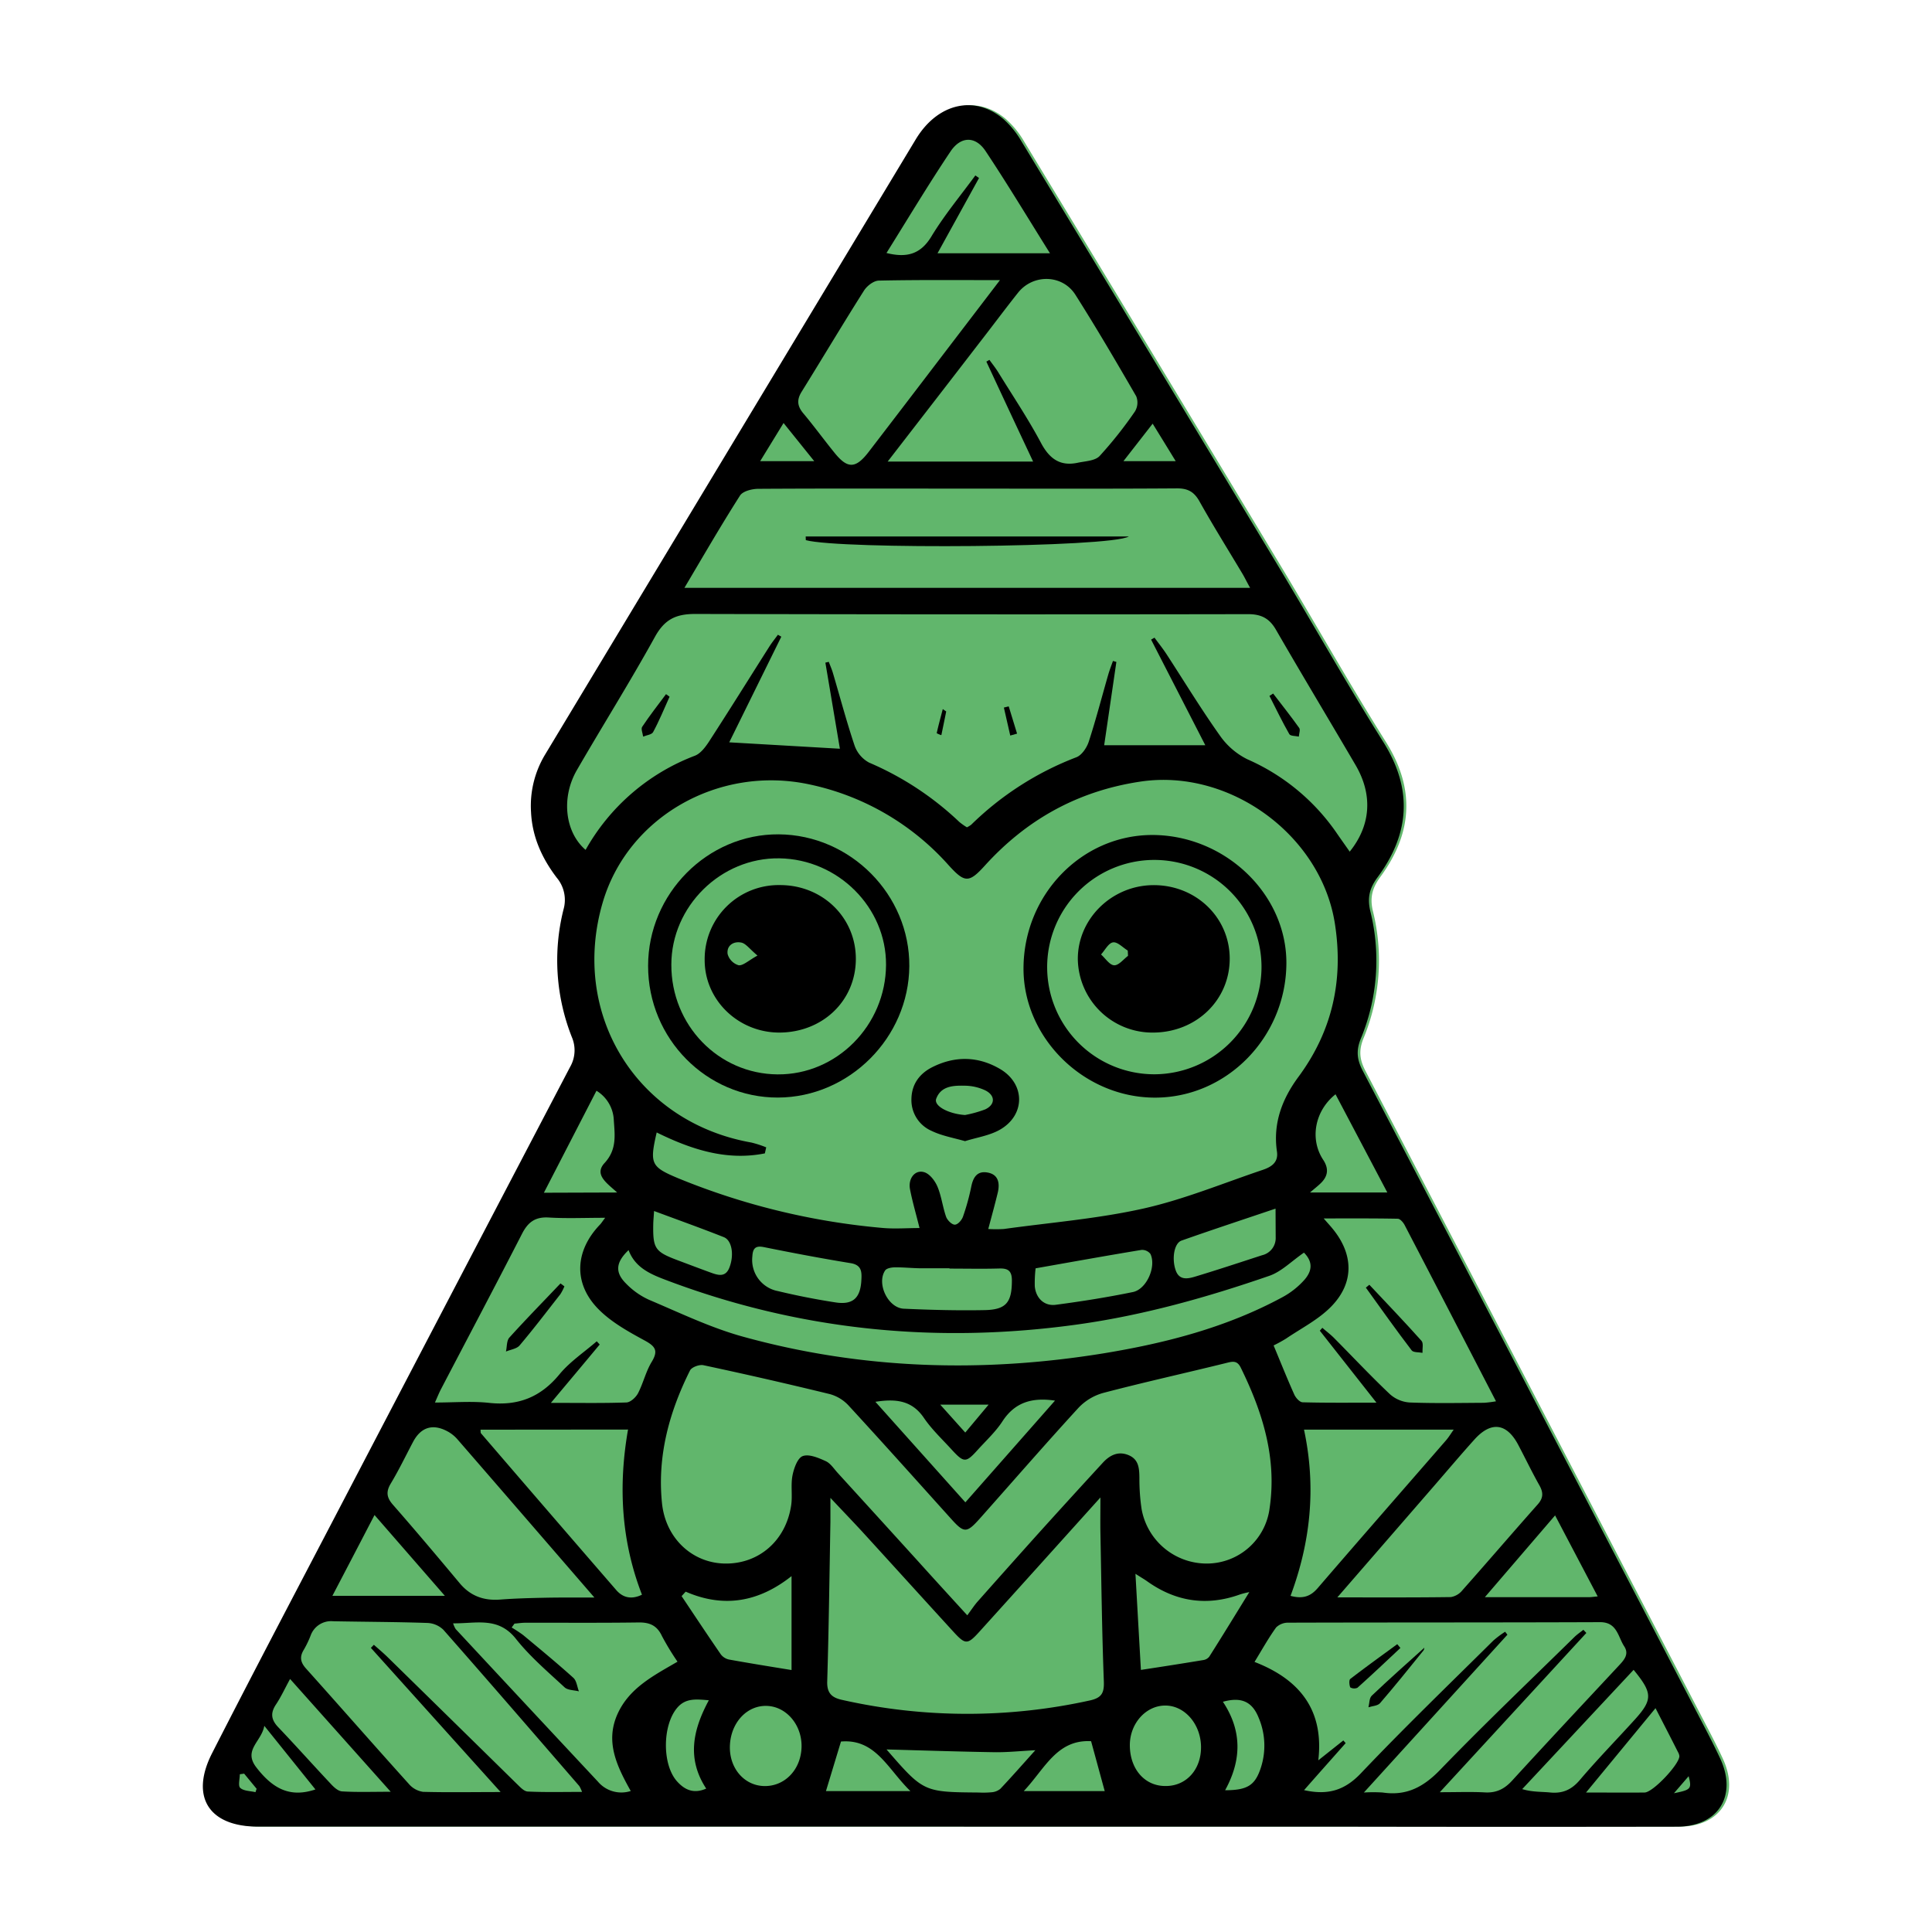
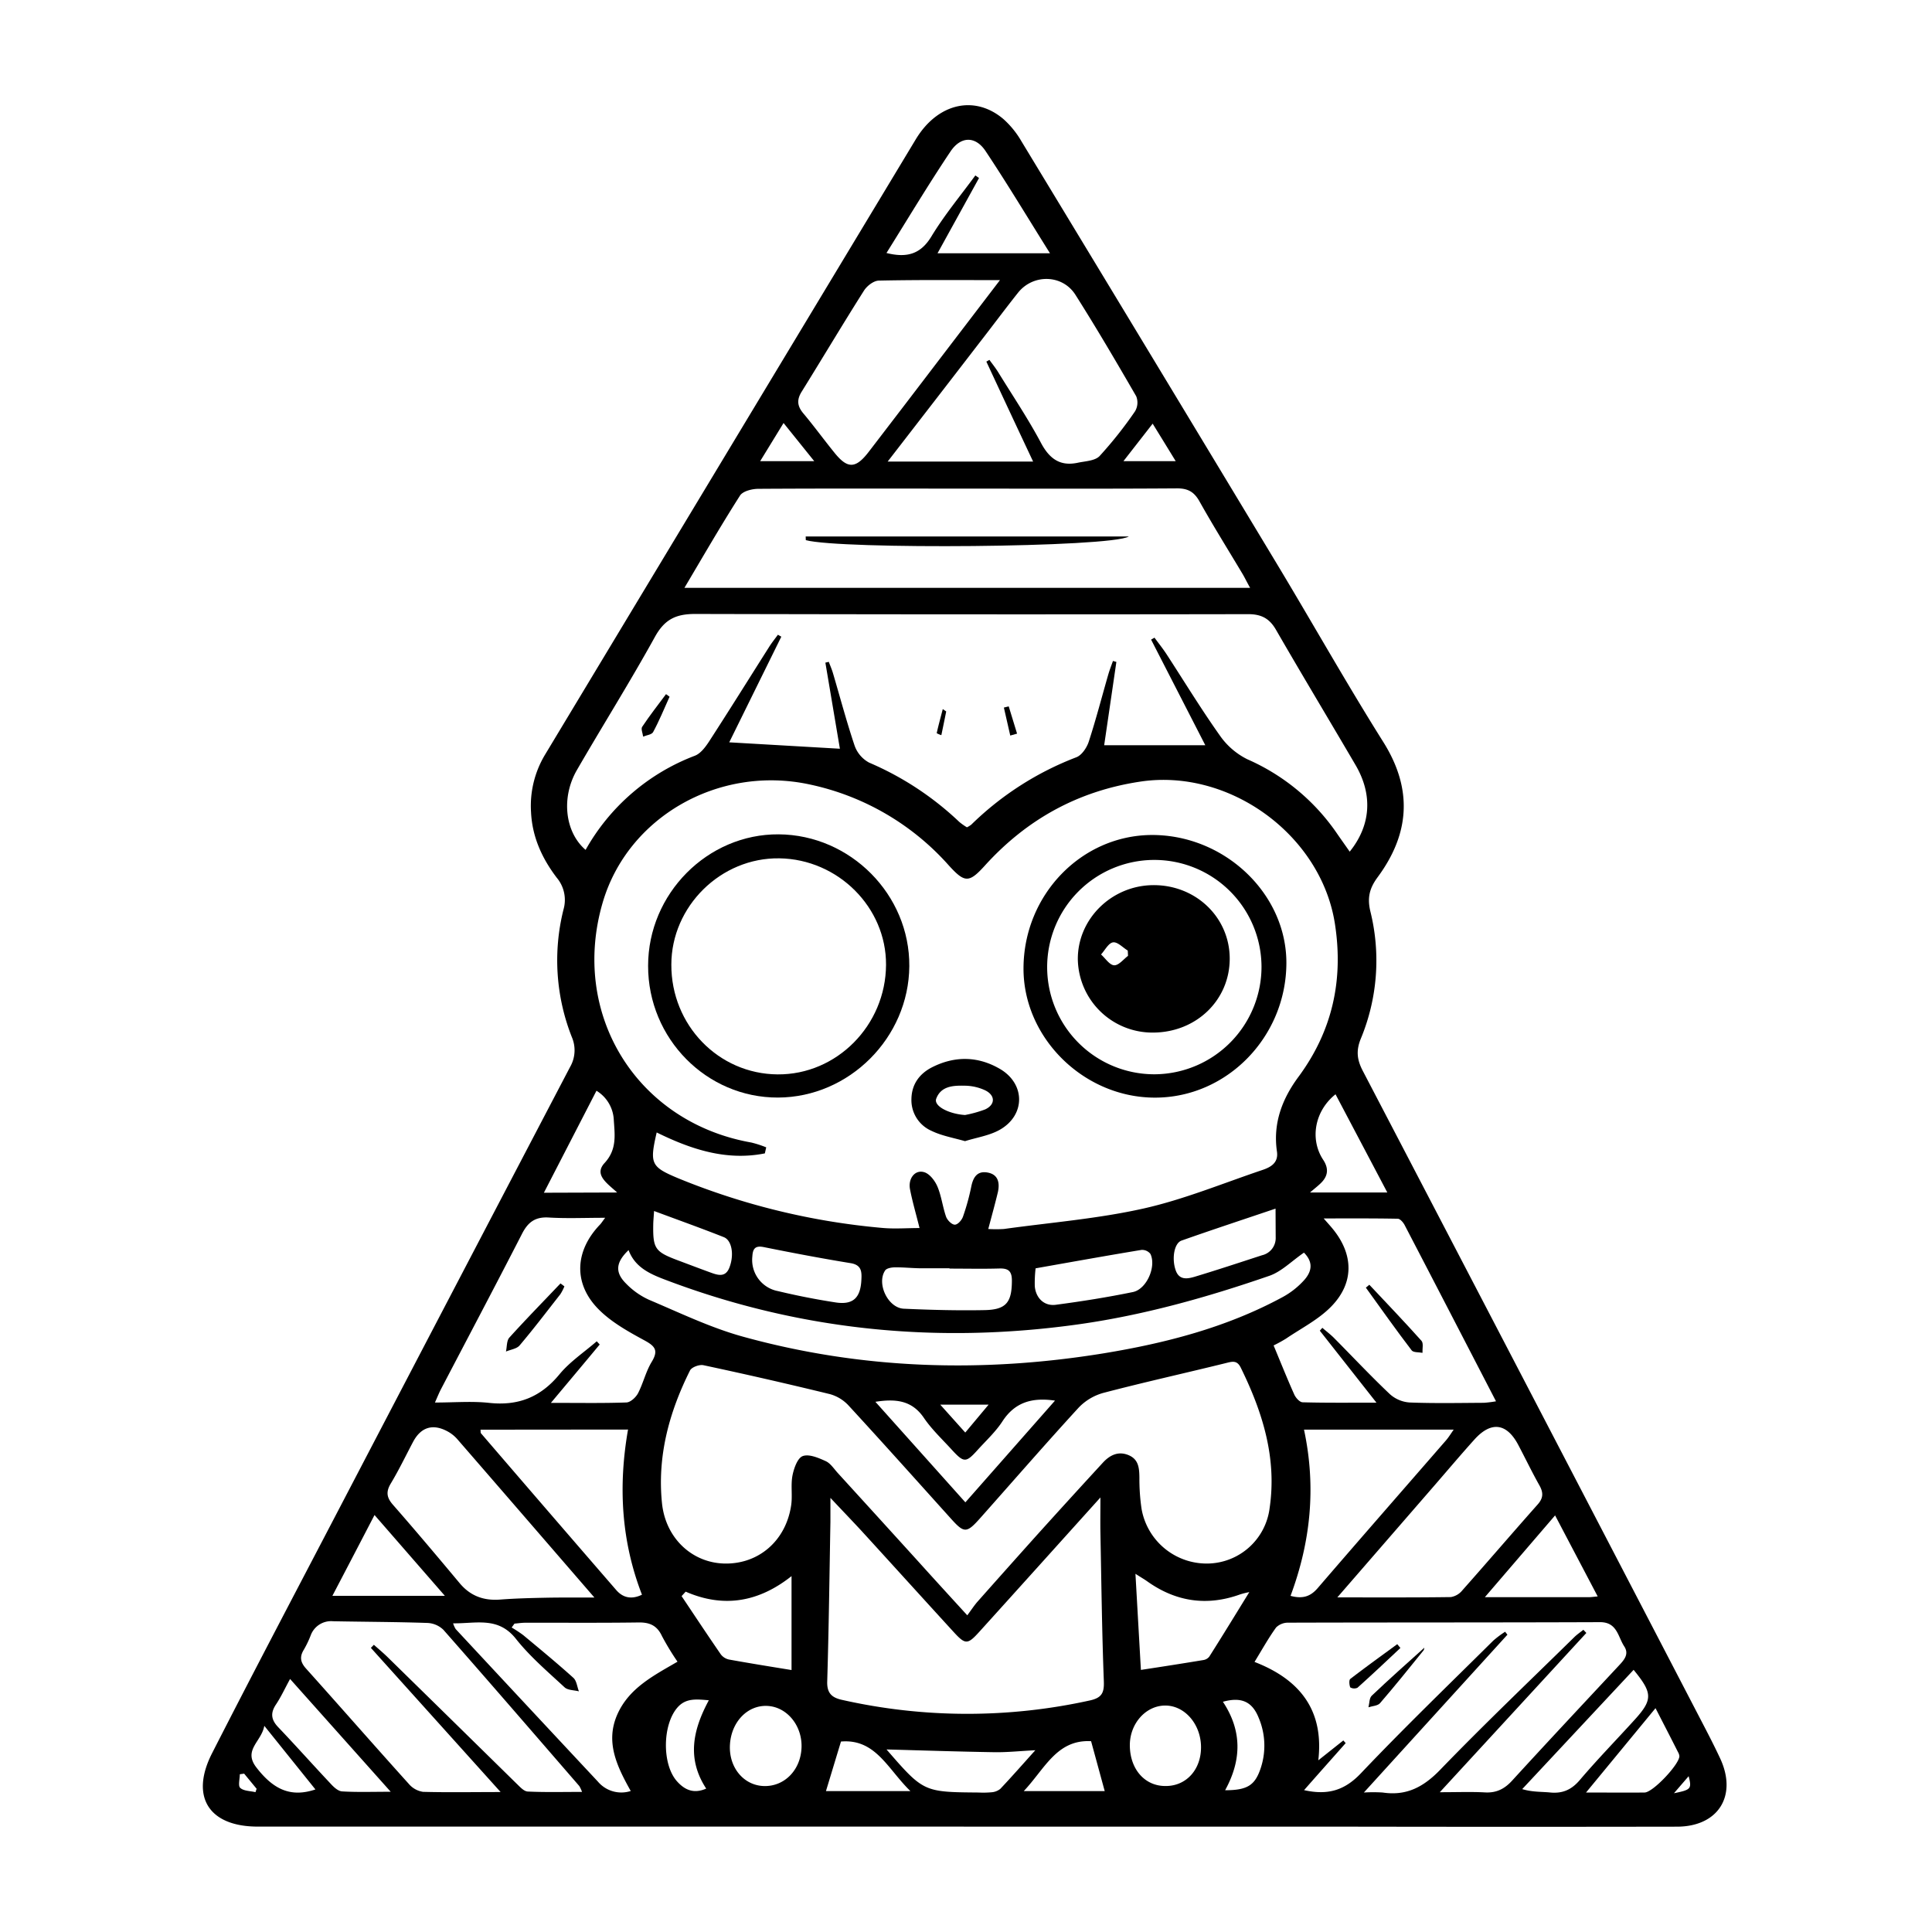
<svg xmlns="http://www.w3.org/2000/svg" id="Слой_1" data-name="Слой 1" viewBox="0 0 566.93 566.93">
  <defs>
    <style>.cls-1{fill:#61b66c;}</style>
  </defs>
-   <path class="cls-1" d="M505.58,516.13c-1.81-3.94-3.83-7.77-5.83-11.61q-49.5-95.17-99.09-190.31c-1.67-3.21-2-5.87-.6-9.4a59.84,59.84,0,0,0,2.82-37.41c-.95-3.92-.25-6.74,2.12-10,9.4-12.76,10.42-25.79,1.67-39.71-10.85-17.26-20.85-35.06-31.38-52.53Q338,103.27,300.48,41.45A26.53,26.53,0,0,0,295.24,35c-8.38-7.16-19.29-4.8-25.77,5.94Q215,131.14,160.67,221.51a29.12,29.12,0,0,0-4.08,16.84c.35,7.27,3.23,13.54,7.53,19.2a10.12,10.12,0,0,1,2,9.32,61.2,61.2,0,0,0,2.44,37.46,9.8,9.8,0,0,1-.51,8.77q-33.66,64.22-67.18,128.5C88.22,465.87,75.44,490.09,63,514.48,56.47,527.28,62.09,536,76.4,536H283.59v0H398.51q47.17,0,94.36,0C504.9,536,510.6,527,505.58,516.13ZM251.09,381.52a5.43,5.43,0,0,1-2.5.78A5.43,5.43,0,0,0,251.09,381.52Z" />
  <path d="M282.82,536H75.63c-14.31,0-19.93-8.73-13.4-21.53,12.44-24.39,25.22-48.61,37.88-72.88q33.56-64.28,67.18-128.5a9.8,9.8,0,0,0,.51-8.77,61.27,61.27,0,0,1-2.44-37.46,10.12,10.12,0,0,0-2-9.32c-4.3-5.66-7.18-11.93-7.53-19.2a29.12,29.12,0,0,1,4.08-16.84q54.38-90.3,108.8-180.59c6.48-10.74,17.39-13.1,25.77-5.94a26.53,26.53,0,0,1,5.24,6.47q37.49,61.83,74.81,123.75c10.53,17.47,20.53,35.27,31.38,52.53,8.75,13.92,7.73,27-1.67,39.71-2.37,3.22-3.07,6-2.12,10a59.84,59.84,0,0,1-2.82,37.41c-1.43,3.53-1.07,6.19.6,9.4Q449.53,409.33,499,504.52c2,3.84,4,7.67,5.83,11.61,5,10.91-.68,19.87-12.71,19.89q-47.18.08-94.36,0H282.82Zm-22.73-22.65,0-.05C271,525.87,271,525.87,287.15,526a26.2,26.2,0,0,0,3.76-.07,4.58,4.58,0,0,0,2.62-1c3.32-3.51,6.5-7.14,10.28-11.34-4.6.24-8.3.64-12,.58C281.24,514,270.67,513.65,260.09,513.36Zm106.63-46.18a23.84,23.84,0,0,0-2.8.69C354.11,471.4,345,470,336.6,464c-.76-.55-1.58-1-3.41-2.18.57,10.06,1.09,19.23,1.6,28.2,6.6-1,12.46-1.92,18.31-2.89a2.74,2.74,0,0,0,1.75-1c4-6.3,7.87-12.65,11.79-19l.15-.24Zm20.09,49.41,7.38-5.86.69.78c-4,4.52-8,9-12.21,13.8,7.1,1.59,12,0,16.73-5,12.6-13.27,25.8-26,38.79-38.87a30.07,30.07,0,0,1,3.48-2.61l.67.87L400.22,526a43.79,43.79,0,0,1,5.52,0c7,1.05,12-1.63,16.9-6.7,12.81-13.27,26.19-26,39.35-38.92.81-.79,1.76-1.42,2.64-2.13l.87.93-43,46.73c5.28,0,9.3-.16,13.29.06,3.38.18,5.77-1.07,8-3.54,10.28-11.24,20.7-22.35,31.08-33.49,1.57-1.69,3.32-3.43,1.74-5.84-1.85-2.81-2.05-7.11-7.1-7.09-30.47.12-60.94.06-91.41.15a5,5,0,0,0-3.63,1.4c-2.26,3.13-4.14,6.53-6.34,10.12,13.54,5.24,20.42,14.39,18.71,28.92ZM290,360.64a38,38,0,0,0,4.57,0c13.67-1.9,27.52-3,40.94-6,11.91-2.67,23.36-7.42,35-11.34,2.46-.83,4.68-2.14,4.2-5.39-1.21-8.27,1.52-15.45,6.33-21.94,9.92-13.43,13.22-28.33,10.7-44.76-4-26.23-31.09-45.9-57.33-41.82C316.23,232.16,301.25,240.49,289,254c-4.67,5.15-5.9,5.1-10.61-.08a75.49,75.49,0,0,0-41-23.77c-26.58-5.63-53.21,9.63-60.54,34.71-9.59,32.82,10,64.47,43.64,70.41a31.49,31.49,0,0,1,4.35,1.41l-.4,1.77c-11.23,2.25-21.61-1.15-31.74-6.14-2.12,9.24-1.71,10.09,6.45,13.5a205.3,205.3,0,0,0,59.59,14.5c3.63.35,7.32.05,11.09.05-1-4.06-2.08-7.68-2.79-11.36-.63-3.23,1.53-5.9,4.25-5,1.59.53,3.1,2.54,3.81,4.23,1.17,2.8,1.51,5.93,2.52,8.81.36,1,1.62,2.29,2.52,2.33s2.08-1.33,2.43-2.33a65.71,65.71,0,0,0,2.44-8.84c.55-2.69,1.7-4.63,4.67-4.15,3.27.53,3.74,3.05,3.14,5.78C292,353.25,291.07,356.6,290,360.64ZM246.46,219.71c-1.37-8.12-2.81-16.69-4.26-25.26l1-.24c.41,1.1.89,2.18,1.22,3.3,2.1,7.1,4,14.27,6.35,21.27a9.09,9.09,0,0,0,4.26,5,89.28,89.28,0,0,1,26.47,17.41,17.93,17.93,0,0,0,2.24,1.58A8,8,0,0,0,285,242a90,90,0,0,1,30.83-19.78c1.6-.6,3.07-2.8,3.65-4.56,2.12-6.5,3.83-13.13,5.73-19.71.39-1.35.91-2.67,1.38-4l1,.29c-1.21,8.31-2.43,16.62-3.58,24.45h29.68l-15.91-31,1-.57c1.21,1.66,2.51,3.27,3.63,5,5.2,8,10.13,16.09,15.63,23.83a21.39,21.39,0,0,0,8,6.86A62,62,0,0,1,392,244.11c1.31,1.91,2.66,3.8,4.06,5.8,6.24-7.73,6.81-16.71,1.73-25.39-7.76-13.26-15.69-26.42-23.37-39.73-1.92-3.33-4.32-4.57-8.12-4.57q-81.16.14-162.31-.06c-5.75,0-9,1.65-11.82,6.75-7.29,13.2-15.33,26-22.88,39.05-4.7,8.12-3.49,18.27,2.55,23.43a62,62,0,0,1,32.07-27.63c1.64-.63,3-2.43,4.05-4,6-9.26,11.84-18.63,17.75-27.95.78-1.23,1.7-2.37,2.56-3.55l1,.57-15.28,31ZM283.84,474c1.31-1.76,2.07-2.94,3-4q8.63-9.73,17.3-19.4,9.69-10.74,19.47-21.37c2-2.18,4.47-3.49,7.51-2.25s3.19,3.86,3.23,6.65a59.76,59.76,0,0,0,.64,9.18,19.4,19.4,0,0,0,19.24,16,18.59,18.59,0,0,0,18.34-16.34c2.15-14.72-2.1-28.17-8.49-41.17-1.12-2.28-2.58-1.75-4.5-1.28-11.91,2.94-23.9,5.59-35.76,8.7a15.82,15.82,0,0,0-7.29,4.33c-9.72,10.6-19.16,21.47-28.72,32.23-4.22,4.76-4.84,4.75-9,.09-9.91-11-19.78-22.05-29.81-32.94a11.69,11.69,0,0,0-5.49-3.34q-18.48-4.51-37.09-8.48c-1.19-.26-3.45.57-3.94,1.54-6.1,12.19-9.61,25.05-8.24,38.79,1,10.4,8.83,17.67,18.38,17.87,10,.2,18-6.69,19.54-17.08.43-2.88-.16-5.92.39-8.76.41-2.1,1.48-5.13,3-5.69,1.84-.68,4.62.51,6.73,1.47,1.43.64,2.43,2.26,3.56,3.49q11.86,13,23.7,26.05C274,463.24,278.5,468.16,283.84,474Zm-83-301.5h166c-1-1.77-1.57-3-2.26-4.15-4.22-7.07-8.59-14.06-12.61-21.24-1.58-2.81-3.42-3.82-6.64-3.8-20.11.14-40.22.08-60.34.07-20.81,0-41.62-.07-62.43.06-1.86,0-4.58.67-5.42,2C211.61,154.1,206.47,163,200.84,172.5Zm42.84,267c0,3,0,5,0,7.06-.28,15.62-.47,31.25-.94,46.86-.1,3.45,1.37,4.74,4.37,5.4a166.9,166.9,0,0,0,72.72.16c3.5-.77,4.22-2.25,4.08-5.68-.55-14.5-.72-29-1-43.52-.06-3.12,0-6.24,0-10.36-12.37,13.73-23.94,26.6-35.55,39.43-3.44,3.8-4.08,3.8-7.56,0-9.06-9.9-18.06-19.85-27.11-29.75C249.91,446.1,247.06,443.14,243.68,439.54Zm16.77-304.06h42.71c-2.47-5.25-4.7-10-6.93-14.77s-4.53-9.7-6.79-14.56l.89-.51c.85,1.18,1.77,2.31,2.54,3.55,4.24,6.89,8.77,13.63,12.57,20.76,2.49,4.7,5.63,7,10.85,5.87,2.2-.46,5-.54,6.37-1.95a118.91,118.91,0,0,0,10.39-13.11,5,5,0,0,0,.36-4.45c-5.79-10-11.64-20-17.85-29.79-3.83-6-12.42-6.13-16.83-.58-3.91,4.92-7.67,10-11.51,14.92C278.45,112.22,269.67,123.56,260.45,135.48ZM146.9,525.86l-38.07-42.31.88-.9c1.38,1.23,2.81,2.42,4.13,3.72q18.87,18.48,37.72,37c1,.95,2.15,2.28,3.29,2.34,5.19.25,10.41.11,15.94.11a9.34,9.34,0,0,0-.8-1.72c-13.26-15.31-26.5-30.65-39.89-45.86a7.18,7.18,0,0,0-4.71-2c-9.22-.31-18.44-.32-27.66-.5a6.37,6.37,0,0,0-6.57,4.18,29.87,29.87,0,0,1-2,4.17c-1.31,2.12-1,3.73.69,5.59,10.08,11.23,20,22.58,30.12,33.8a6.78,6.78,0,0,0,4.15,2.32C131.41,526,138.65,525.86,146.9,525.86ZM387.29,390.48l.74-.84c1.21,1.05,2.49,2,3.61,3.16,5.41,5.45,10.67,11.07,16.25,16.34a9.64,9.64,0,0,0,5.79,2.41c7.26.28,14.53.13,21.8.09a34.37,34.37,0,0,0,3.51-.44c-9.09-17.56-17.93-34.66-26.82-51.73-.41-.78-1.32-1.83-2-1.84-7-.14-14-.09-21.75-.09,1.28,1.47,1.94,2.18,2.55,2.93,6.27,7.56,6.49,16-.41,23-3.72,3.78-8.73,6.31-13.19,9.34a41.47,41.47,0,0,1-3.64,2c2.14,5.14,4,9.8,6.05,14.37.44,1,1.6,2.29,2.46,2.31,6.89.19,13.79.11,21.67.11ZM161.66,411.66c8.22,0,15.2.13,22.17-.12,1.2-.05,2.77-1.51,3.4-2.71,1.54-3,2.28-6.35,4-9.19,2-3.3,1.1-4.57-2.09-6.3-4.84-2.63-9.91-5.44-13.68-9.33-7.32-7.55-6.7-17.05.6-24.66.42-.44.76-1,1.52-2-6,0-11.27.24-16.53-.08-4-.25-6.12,1.37-7.86,4.76-7.84,15.29-15.88,30.47-23.83,45.69-.55,1.07-1,2.19-1.73,3.84,5.66,0,10.83-.45,15.9.1,8.55.93,15.13-1.68,20.64-8.38,3.06-3.71,7.26-6.49,10.94-9.69l.87.94C171.44,400,166.91,405.39,161.66,411.66Zm221-44.1c-3.67,2.52-6.6,5.57-10.16,6.81-18.34,6.34-37,11.59-56.29,14.28-41.64,5.79-82.13,1.73-121.46-13.3-4.41-1.69-8.49-3.67-10.3-8.52-3.72,3.55-4.07,6.48-.8,9.76a22.09,22.09,0,0,0,6.77,4.81c9.1,3.85,18.11,8.21,27.59,10.83,34.85,9.63,70.25,10.68,105.86,4.89,18.26-3,36.06-7.6,52.47-16.48a23.77,23.77,0,0,0,6.48-5.14C385.41,372.49,384.94,369.9,382.62,367.56ZM293.43,82.2c-12.64,0-24.07-.11-35.5.14-1.53,0-3.55,1.55-4.44,3-6.2,9.78-12.12,19.74-18.23,29.57-1.5,2.39-1.33,4.25.47,6.39,3.14,3.74,6,7.68,9.09,11.49,3.88,4.85,6.27,4.8,10.12-.23q10.83-14.11,21.61-28.26Zm-119,386.59c-13.95-16.12-27.09-31.34-40.28-46.53a10.49,10.49,0,0,0-2.95-2.3c-4.29-2.26-7.73-1.12-10,3.17-2.15,4.07-4.15,8.24-6.52,12.18-1.48,2.47-1.22,4.15.65,6.28,6.63,7.56,13.1,15.26,19.57,23,3.14,3.75,7.07,5.17,11.89,4.79,4.45-.34,8.92-.45,13.39-.54S169.08,468.79,174.48,468.79Zm218-.05c11.88,0,22.6.06,33.31-.09a5.51,5.51,0,0,0,3.39-2c7.41-8.35,14.68-16.83,22.09-25.18,1.69-1.9,1.69-3.5.5-5.62-2.19-3.89-4.12-7.92-6.2-11.86-3.38-6.4-7.94-7-12.8-1.64-3.93,4.36-7.71,8.84-11.55,13.27Zm-207.35,56.8c-4.1-7.32-7.52-14.42-3.89-22.54,3.45-7.71,10.7-11.36,17.62-15.39a77.06,77.06,0,0,1-4.56-7.51c-1.45-3.13-3.65-4.08-7-4-11,.15-22.09.06-33.13.08-1,0-2.1.17-3.15.26l-.83,1.14a36.69,36.69,0,0,1,3.39,2.23c4.94,4.11,9.91,8.2,14.68,12.5,1,.87,1.13,2.64,1.67,4-1.43-.37-3.26-.3-4.21-1.18-4.92-4.56-10.13-9-14.25-14.19-5.23-6.65-11.69-4.49-18.46-4.59a7.47,7.47,0,0,0,.75,1.68q20.84,22.41,41.74,44.77A9,9,0,0,0,185.14,525.54ZM141,419.53c.06.55,0,.9.14,1.06q19.82,23.06,39.69,46c1.82,2.1,4.29,2.94,7.55,1.36-6.08-15.69-7-31.81-4.09-48.46ZM378.7,468.29c3.69,1,5.94.1,8-2.31,12.48-14.5,25.08-28.89,37.63-43.33.77-.89,1.38-1.91,2.24-3.13H382.65C386.28,436.48,384.57,452.51,378.7,468.29ZM286.21,51.48l1.08.75L275.11,74.32h33c-6.55-10.45-12.5-20.37-18.91-30-2.95-4.43-7.25-4.41-10.29.14-6.5,9.7-12.5,19.74-18.78,29.78,5.93,1.48,10,.4,13.18-4.85C277.1,63.12,281.86,57.42,286.21,51.48Zm-85,415.57-1.2,1.32c3.82,5.71,7.62,11.45,11.52,17.11a4.1,4.1,0,0,0,2.41,1.5c5.84,1.06,11.69,2,18.33,3.08V462.5C222.8,470,212.52,472,201.19,467.05Zm55.67-55.7,26.4,29.5L309.58,411c-6.74-1-11.74.49-15.37,6-2,3.11-4.86,5.74-7.38,8.53-3.37,3.74-4,3.73-7.51-.09-2.81-3.09-5.93-6-8.25-9.43C267.63,411,263,410.38,256.86,411.35Zm21.74-39.09v-.09c-2.65,0-5.3,0-8,0s-5.3-.3-7.94-.28c-1,0-2.48.24-2.94.91-2.58,3.85.82,11,5.46,11.23,7.94.36,15.89.57,23.83.41,6.3-.14,7.89-2.36,7.9-8.67,0-2.8-1.06-3.62-3.71-3.54C288.37,372.37,283.48,372.26,278.6,372.26ZM479.37,490,446.68,525c3.08.92,5.7.73,8.29,1,3.64.33,6.24-.86,8.66-3.72,5.15-6.06,10.72-11.76,16.07-17.66S484.94,496.79,479.37,490ZM85.12,492.68c-1.58,2.9-2.68,5.3-4.12,7.46-1.69,2.52-1.46,4.48.63,6.68,5.21,5.46,10.22,11.1,15.4,16.6.91,1,2.18,2.18,3.35,2.25,4.36.27,8.74.11,14.27.11Zm12.42-24.4h33l-20.64-23.71C105.66,452.74,101.74,460.25,97.54,468.28Zm371.29.18c-4.31-8.2-8.29-15.76-12.5-23.78l-20.61,24h30.33C466.73,468.7,467.41,468.59,468.83,468.46Zm-116.4,44.27c0-6.78-4.82-12.33-10.61-12.25-5.64.07-10.27,5.3-10.28,11.61,0,7.07,4.42,12.11,10.61,12C348.11,524.07,352.44,519.27,352.43,512.73ZM303.89,372.18a37.2,37.2,0,0,0-.24,5.28c.31,3.45,2.76,5.86,6.15,5.42,7.58-1,15.15-2.2,22.64-3.74,4.05-.83,6.93-7.5,5.14-11.19a3.09,3.09,0,0,0-2.64-1.17C324.79,368.45,314.66,370.28,303.89,372.18ZM235.2,512.89c.28-6.44-4.21-12-10-12.3s-10.59,4.63-11,11.32,4,12,9.94,12.19S234.91,519.53,235.2,512.89Zm17.57-137.42c.13-2.38,0-4.29-3.17-4.81-8.52-1.39-17-3-25.48-4.71-2.54-.51-3.22.49-3.35,2.76a9.3,9.3,0,0,0,7.5,10.15c5.55,1.33,11.18,2.44,16.82,3.31C250.34,383,252.54,380.86,252.77,375.47ZM407.1,349.93l-15.2-28.82c-6.15,4.9-7.6,13.2-3.62,19.23,1.65,2.5,1.46,4.7-.61,6.76-.85.85-1.82,1.59-3.26,2.83Zm-226,0c-3-2.75-6.86-5.23-3.69-8.66,3.63-3.93,3-8.16,2.71-12.49a10.6,10.6,0,0,0-5.09-8.71L159.6,350Zm193.2,4.73c-9.52,3.22-18.59,6.2-27.59,9.38-2.18.77-2.89,5.3-1.74,8.64,1,3,3.37,2.62,5.51,2,6.65-2,13.25-4.19,19.86-6.34a5.16,5.16,0,0,0,4-5.24ZM485.8,501.25,465.41,526c6.58,0,11.88.06,17.17,0,2.45,0,10.29-8.36,10.22-10.69a2.92,2.92,0,0,0-.41-1.18C490.31,510,488.21,505.94,485.8,501.25ZM191.93,355.36c-.11,1.76-.22,2.85-.24,3.94-.12,7.06.54,8,7,10.45,3.26,1.22,6.51,2.46,9.78,3.65,2.17.79,4.41,1.54,5.57-1.45,1.44-3.7.75-8-1.67-8.93C205.82,360.43,199.16,358.05,191.93,355.36Zm75.22,170.22c-6.68-6.48-10.2-15.41-20.37-14.54-1.52,5-2.95,9.74-4.41,14.54Zm33.22,0h23.8c-1.33-4.85-2.62-9.61-4-14.64C310.08,510.39,306.6,519.06,300.37,525.63ZM208,498.93c-3.66-.31-6.77-.7-9.24,2.16-4.37,5.07-4.52,16.59-.15,21.57,2.25,2.54,4.91,3.82,8.62,2.19C201.43,516,203.37,507.52,208,498.93Zm151.51,26.4c6.58,0,8.79-1.48,10.46-6.56a20.89,20.89,0,0,0-.61-14.67c-1.89-4.76-5.07-6.24-10.51-4.73C364.38,507.69,364.48,516.29,359.5,525.33ZM77.56,506.43c-.83,4.67-6.28,7.09-2.34,12.2,5.13,6.66,10.25,8.84,17.34,6.47ZM223.07,135.32h15.86l-9-11.19Zm106.59,0H345c-2.38-3.89-4.43-7.22-6.76-11C335.16,128.28,332.58,131.58,329.66,135.33ZM290.1,412.18H275.91l7.34,8.19ZM71.64,520.46l-1.27.18c0,1.39-.56,3.39.13,4,1,.93,2.94.89,4.47,1.26l.33-1Zm419.57,5.75c5-1,5.27-1.3,4.31-5Z" />
  <path d="M338.91,322.09c-20.86,0-38.63-17.51-38.57-37.95.05-21.54,17-39.08,37.74-39.12,21.34,0,39.48,17.29,39.4,37.63C377.39,304.32,360,322.11,338.91,322.09Zm31.27-38.47a31.45,31.45,0,1,0-31.28,31.62A31.56,31.56,0,0,0,370.18,283.62Z" />
  <path d="M190.18,283.42c0-21.18,17.45-38.74,38.33-38.59,21.08.16,38.47,17.72,38.32,38.69S249.21,322,228.29,322.07,190.16,304.8,190.18,283.42Zm38,31.85c17.34.14,31.72-14.38,31.82-32.14.09-16.86-14.07-31-31.29-31.26S197,266,197,283.07C196.94,300.81,210.81,315.13,228.15,315.27Z" />
  <path d="M283.18,334.86c-3.52-1-6.87-1.58-9.79-3a9.84,9.84,0,0,1-5.94-9.34c.06-4.35,2.36-7.43,6-9.31,6.67-3.39,13.49-3.34,20,.47,7.49,4.4,7.48,13.6-.12,17.87C290.29,333.25,286.59,333.79,283.18,334.86Zm0-7.67a34.7,34.7,0,0,0,5.92-1.65c3-1.4,3-4.11,0-5.59a14.53,14.53,0,0,0-6-1.36c-3.33-.07-7,.06-8.39,3.86C274,324.6,278.47,326.88,283.18,327.19Z" />
-   <path d="M373.59,203.51c2.57,3.35,5.2,6.66,7.65,10.1.39.54-.05,1.68-.11,2.54-1-.22-2.45-.14-2.79-.72-2.09-3.66-3.92-7.46-5.83-11.22Z" />
  <path d="M196.48,204.45c-1.58,3.48-3,7-4.83,10.38-.4.75-1.92.9-2.93,1.32-.12-1-.69-2.25-.28-2.87,2.19-3.29,4.63-6.41,7-9.59Z" />
  <path d="M276.65,208.07c.81.58,1,.67,1,.72-.46,2.31-.94,4.63-1.42,6.94a8.35,8.35,0,0,1-1.36-.58C275.37,212.86,276,210.6,276.65,208.07Z" />
  <path d="M296,207.28l2.45,8-2,.56q-.94-4.09-1.87-8.21Z" />
  <path d="M236.42,157.43h94.82c-5.55,3.26-84.6,3.84-94.78,1.07Z" />
  <path d="M417.87,483.59c.09-.41.15.34-.19.76-4.19,5.19-8.37,10.39-12.72,15.43-.69.79-2.25.83-3.4,1.21.3-1.17.22-2.73,1-3.43C407.71,492.65,413.08,487.91,417.87,483.59Z" />
  <path d="M410.94,483.58c-4.18,3.92-8.34,7.86-12.61,11.68a2.32,2.32,0,0,1-2.11-.11c-.29-.73-.4-2.13,0-2.47,4.53-3.49,9.18-6.83,13.79-10.21Z" />
  <path d="M401.82,377c5.13,5.46,10.32,10.88,15.31,16.46.63.7.22,2.33.29,3.52-1.09-.22-2.68-.06-3.18-.73-4.59-6-9-12.25-13.44-18.4Z" />
  <path d="M165.62,377.47a13.62,13.62,0,0,1-1.21,2.34c-3.93,5-7.81,10.13-11.94,15-.85,1-2.65,1.21-4,1.79.31-1.39.18-3.18,1-4.1,4.89-5.41,10-10.62,15-15.89Z" />
  <path d="M338.48,303a21.89,21.89,0,0,1-22.2-21.49c-.08-11.8,9.86-21.63,22-21.77,12.54-.15,22.54,9.39,22.57,21.52S351.13,302.9,338.48,303ZM331,280.49c0-.52-.05-1-.07-1.56-1.46-.88-3-2.6-4.33-2.4s-2.35,2.29-3.51,3.55c1.27,1.13,2.49,3.09,3.83,3.17S329.68,281.49,331,280.49Z" />
-   <path d="M228.91,259.72c12.53,0,22.32,9.61,22.23,21.81S241.35,303,228.6,303c-12.07-.06-21.86-9.63-21.82-21.33A21.71,21.71,0,0,1,228.91,259.72Zm-6.63,20.68c-2.31-1.92-3.4-3.54-4.76-3.81-2.26-.46-4.37.88-4,3.39a4.78,4.78,0,0,0,3.24,3.27C218.08,283.39,219.63,281.86,222.28,280.4Z" />
</svg>